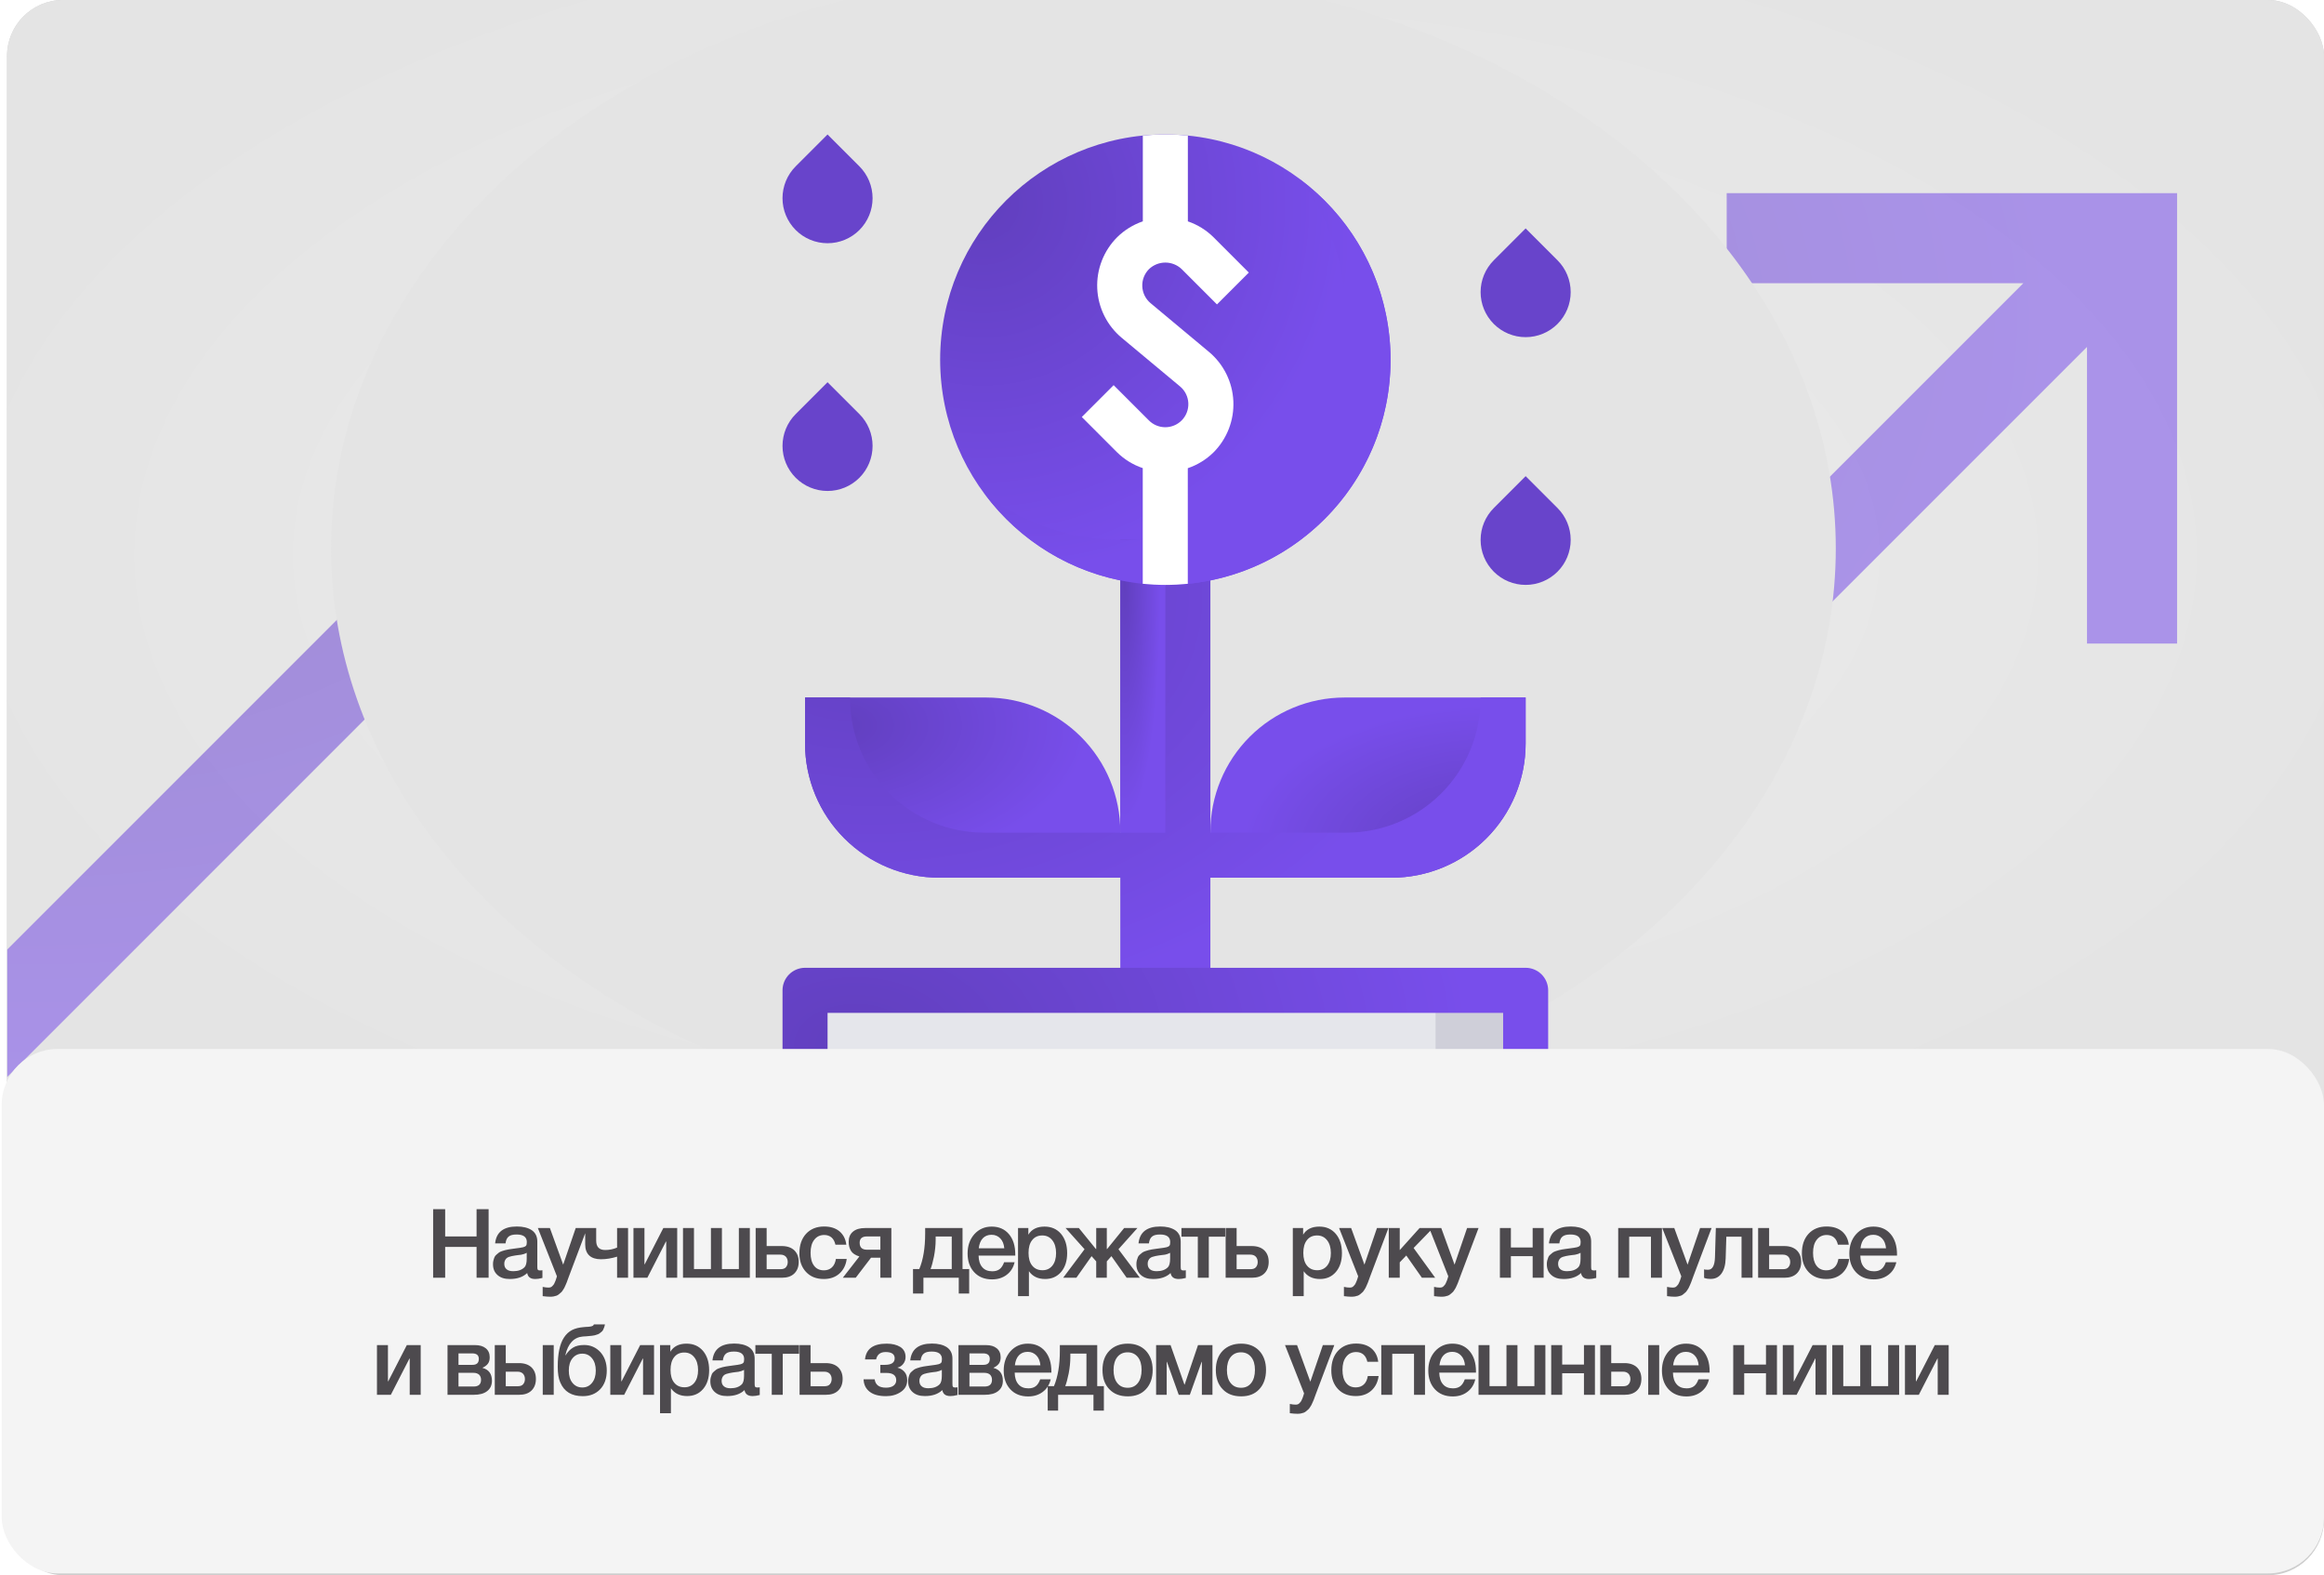
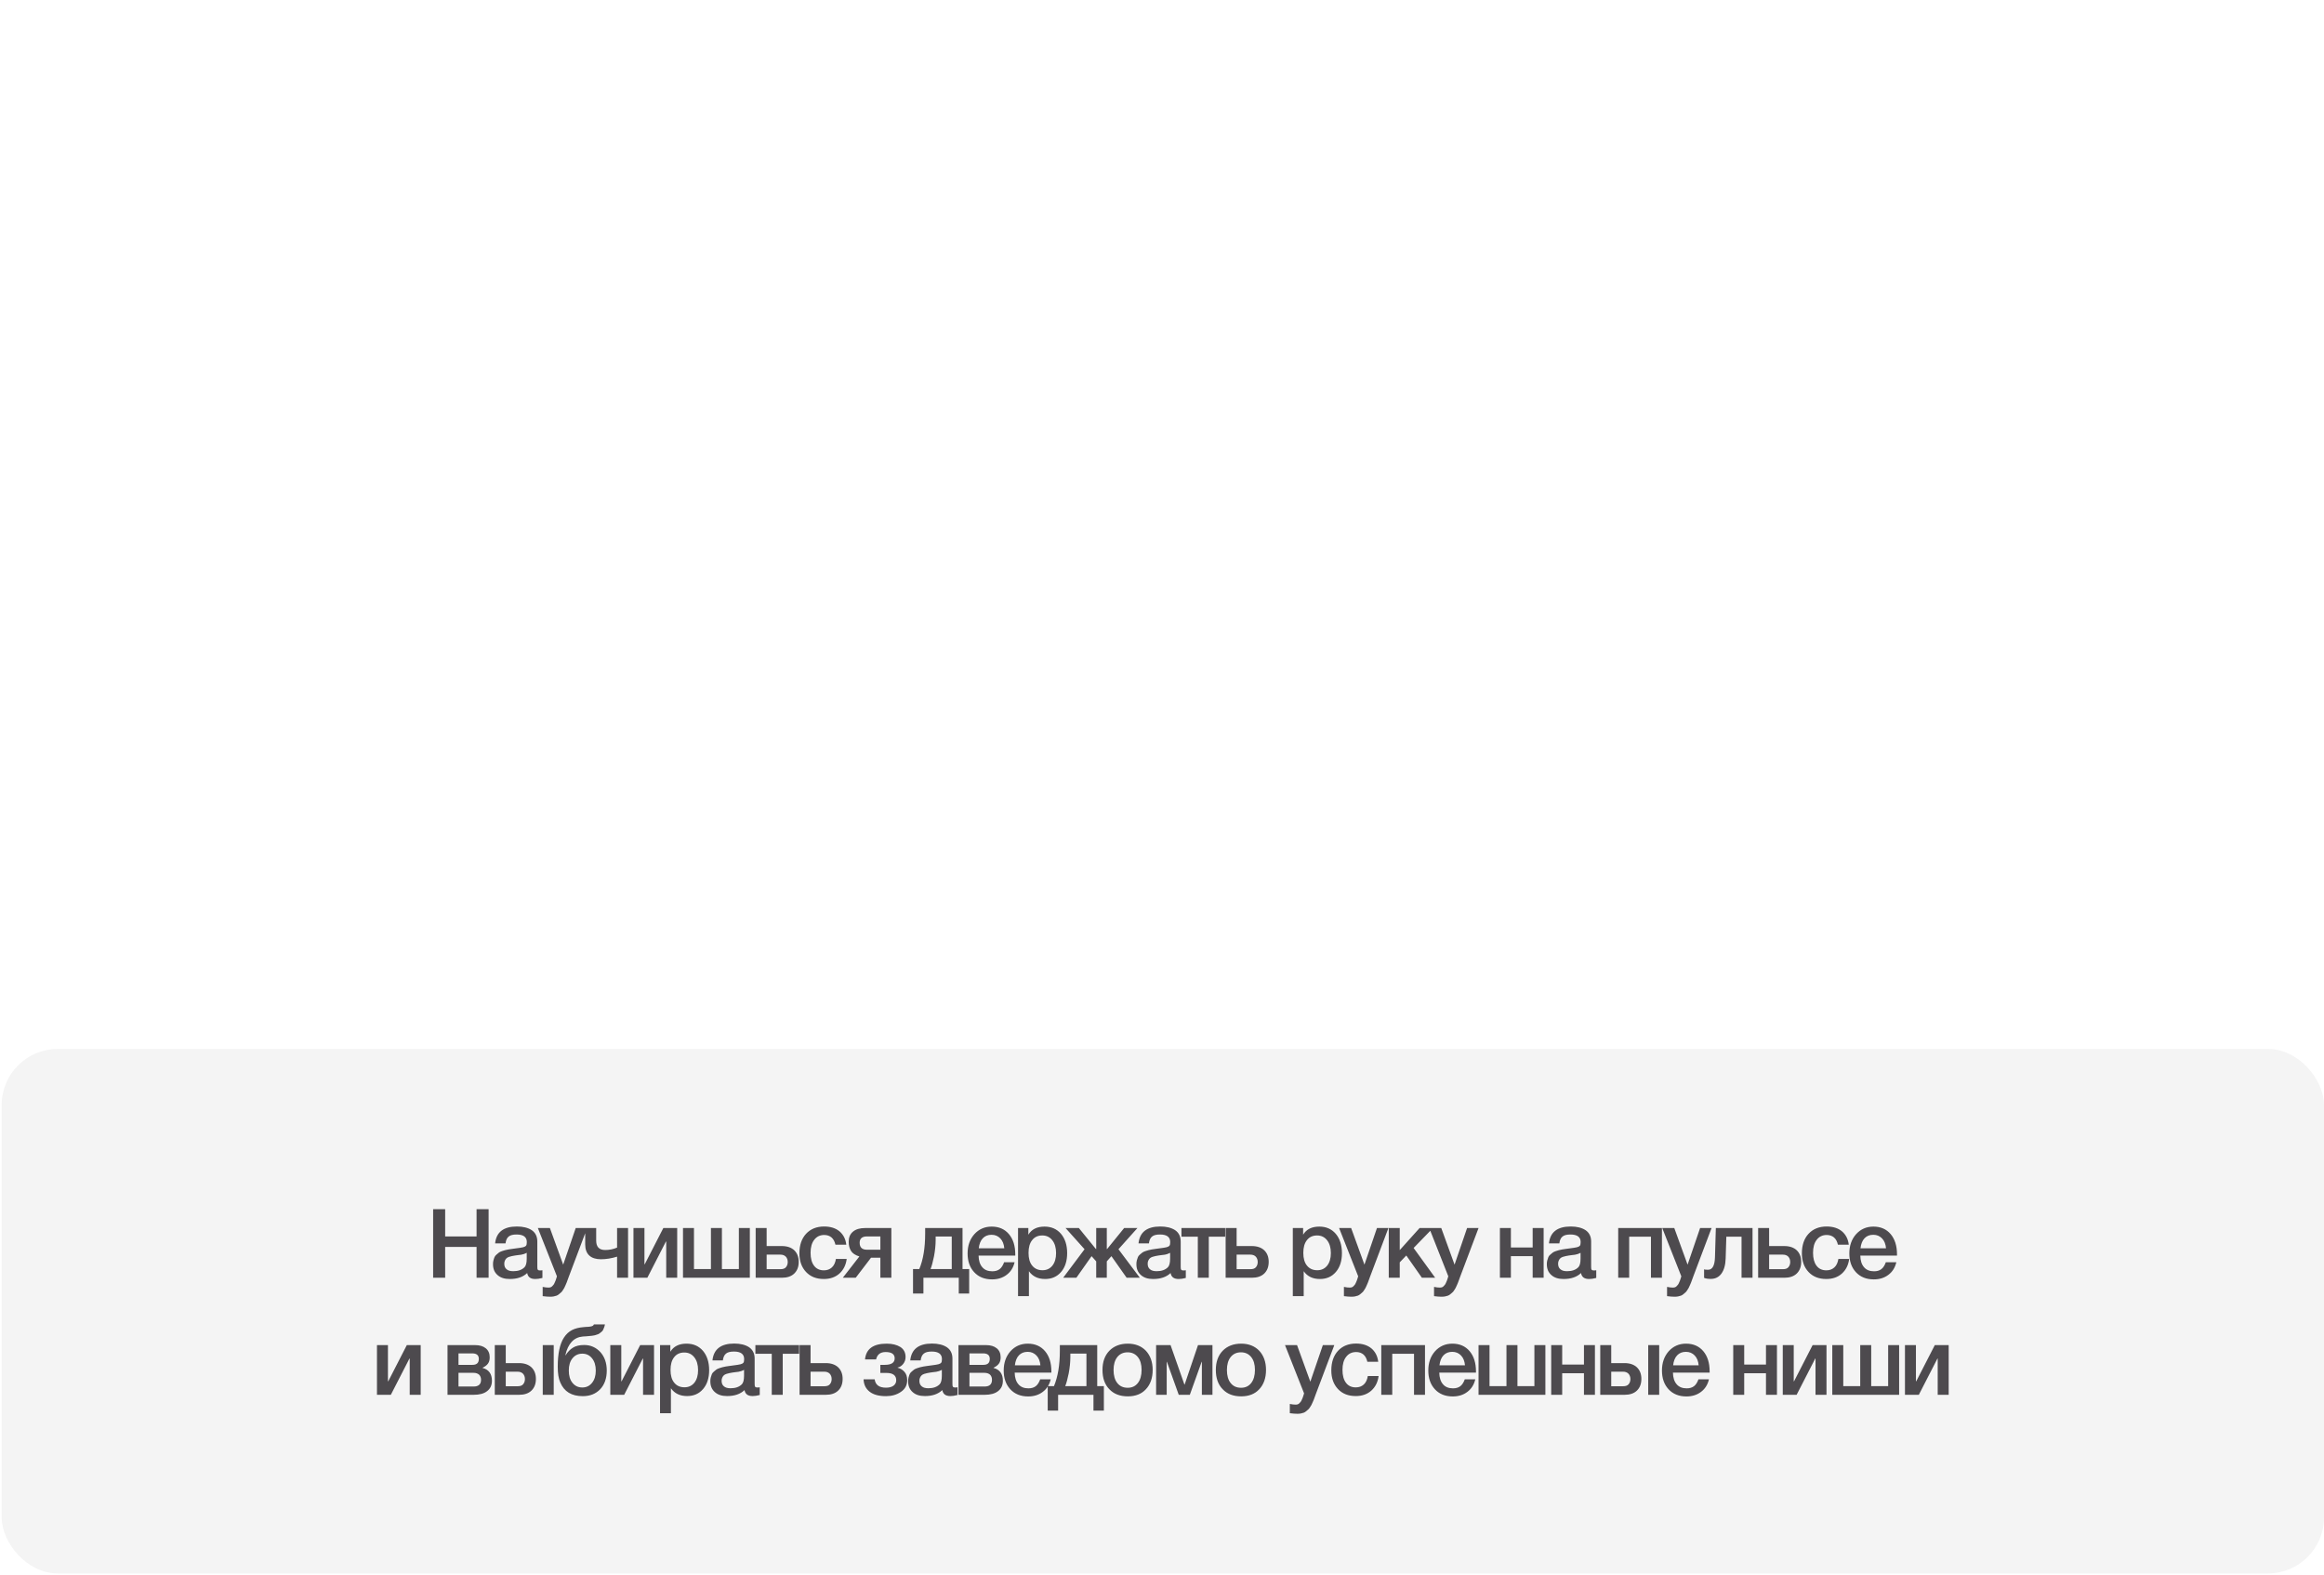
<svg xmlns="http://www.w3.org/2000/svg" width="695" height="471" viewBox="0 0 695 471" fill="none">
  <g clip-path="url(#clip0_4313_1099)">
    <rect x="2.104" width="692.893" height="471" rx="16.747" fill="#CDCDCD" />
    <rect x="-31.925" y="-36.631" width="760.947" height="405.058" fill="url(#paint0_radial_4313_1099)" />
    <g opacity="0.55" clip-path="url(#clip1_4313_1099)">
      <path d="M516.375 57.75V84.688H605.079L489.438 200.329L431.616 142.509C430.366 141.258 428.882 140.265 427.248 139.588C425.614 138.911 423.862 138.562 422.094 138.562C420.325 138.562 418.574 138.911 416.94 139.588C415.306 140.265 413.821 141.258 412.571 142.509L273.938 281.141L292.984 300.188L422.094 171.077L479.915 228.897C481.165 230.149 482.65 231.141 484.284 231.818C485.917 232.496 487.669 232.844 489.438 232.844C491.206 232.844 492.958 232.496 494.591 231.818C496.225 231.141 497.71 230.149 498.96 228.897L624.125 103.734V192.438H651.062V57.75H516.375Z" fill="url(#paint1_radial_4313_1099)" />
    </g>
    <g opacity="0.55" clip-path="url(#clip2_4313_1099)">
      <path d="M217.375 87.75V114.688H306.079L190.438 230.329L132.616 172.509C131.366 171.258 129.882 170.265 128.248 169.588C126.614 168.911 124.862 168.562 123.094 168.562C121.325 168.562 119.574 168.911 117.94 169.588C116.306 170.265 114.821 171.258 113.571 172.509L-25.062 311.141L-6.016 330.188L123.094 201.077L180.915 258.897C182.165 260.149 183.65 261.141 185.284 261.818C186.917 262.496 188.669 262.844 190.438 262.844C192.206 262.844 193.958 262.496 195.591 261.818C197.225 261.141 198.71 260.149 199.96 258.897L325.125 133.734V222.438H352.062V87.75H217.375Z" fill="url(#paint2_radial_4313_1099)" />
    </g>
    <g filter="url(#filter0_f_4313_1099)">
      <ellipse cx="324" cy="164" rx="225" ry="173" fill="#E4E4E4" />
    </g>
    <path d="M240.75 208.562H294.908C305.549 208.562 315.755 212.79 323.279 220.314C330.804 227.839 335.031 238.045 335.031 248.686V262.438H280.873C270.232 262.438 260.026 258.21 252.502 250.686C244.977 243.161 240.75 232.955 240.75 222.314V208.562Z" fill="url(#paint3_radial_4313_1099)" />
    <path d="M416.127 262.438H361.969V248.686C361.969 238.045 366.196 227.839 373.721 220.314C381.245 212.79 391.451 208.562 402.092 208.562H456.25V222.314C456.25 232.955 452.023 243.161 444.498 250.686C436.974 258.21 426.768 262.438 416.127 262.438Z" fill="url(#paint4_radial_4313_1099)" />
    <path d="M442.781 208.562V208.845C442.779 219.486 438.552 229.691 431.027 237.215C423.503 244.739 413.299 248.967 402.658 248.969H361.969V168.156C361.969 164.584 360.55 161.158 358.024 158.632C355.498 156.107 352.072 154.688 348.5 154.688C344.928 154.688 341.502 156.107 338.976 158.632C336.45 161.158 335.031 164.584 335.031 168.156V248.969H294.342C283.701 248.967 273.497 244.739 265.973 237.215C258.448 229.691 254.221 219.486 254.219 208.845V208.562H240.75V222.314C240.752 232.955 244.98 243.159 252.504 250.684C260.028 258.208 270.233 262.436 280.873 262.438H335.031V309.578H361.969V262.438H416.127C426.767 262.436 436.972 258.208 444.496 250.684C452.02 243.159 456.248 232.955 456.25 222.314V208.562H442.781Z" fill="url(#paint5_radial_4313_1099)" />
    <path d="M348.5 174.891C385.693 174.891 415.844 144.74 415.844 107.547C415.844 70.354 385.693 40.203 348.5 40.203C311.307 40.203 281.156 70.354 281.156 107.547C281.156 144.74 311.307 174.891 348.5 174.891Z" fill="url(#paint6_radial_4313_1099)" />
    <path d="M415.844 430.797H281.157L259.62 330.293H437.381L415.844 430.797Z" fill="#CFCFD9" />
    <path d="M313.056 430.797H281.155L259.605 330.293H437.393C431.297 358.744 415.628 384.243 392.999 402.534C370.371 420.825 342.153 430.801 313.056 430.797Z" fill="#D9DAE2" />
    <path d="M456.25 296.109H240.75V336.516H456.25V296.109Z" fill="#E5E6EB" />
    <path d="M456.25 296.109H429.312V336.516H456.25V296.109Z" fill="#CFCFD9" />
    <path d="M335.031 390.391H321.562V403.859H335.031V390.391Z" fill="#444444" />
    <path d="M375.438 390.391H361.969V403.859H375.438V390.391Z" fill="#444444" />
    <path d="M446.727 170.943C444.201 168.418 442.782 164.992 442.782 161.42C442.782 157.847 444.201 154.422 446.727 151.896L456.251 142.372L465.775 151.896C468.301 154.422 469.72 157.847 469.72 161.42C469.72 164.992 468.301 168.418 465.775 170.943C463.249 173.469 459.823 174.888 456.251 174.888C452.679 174.888 449.253 173.469 446.727 170.943Z" fill="#6844CB" />
    <path d="M446.725 96.866C444.199 94.34 442.78 90.915 442.78 87.342C442.78 83.77 444.199 80.344 446.725 77.819L456.249 68.295L465.773 77.819C468.299 80.344 469.718 83.77 469.718 87.343C469.718 90.915 468.299 94.34 465.773 96.866C463.247 99.392 459.821 100.811 456.249 100.811C452.677 100.811 449.251 99.392 446.725 96.866Z" fill="#6844CB" />
    <path d="M237.957 142.857C235.431 140.331 234.012 136.905 234.012 133.333C234.012 129.761 235.431 126.335 237.957 123.809L247.48 114.285L257.004 123.809C259.53 126.335 260.949 129.761 260.949 133.333C260.949 136.905 259.53 140.331 257.004 142.857C254.478 145.382 251.053 146.801 247.48 146.801C243.908 146.801 240.483 145.382 237.957 142.857Z" fill="#6844CB" />
    <path d="M237.956 68.78C235.43 66.254 234.011 62.828 234.011 59.256C234.011 55.684 235.43 52.258 237.956 49.732L247.479 40.208L257.003 49.732C259.529 52.258 260.948 55.684 260.948 59.256C260.948 62.828 259.529 66.254 257.003 68.78C254.477 71.306 251.052 72.725 247.479 72.725C243.907 72.725 240.482 71.306 237.956 68.78Z" fill="#6844CB" />
-     <path d="M348.5 161.422H335.031V248.969H348.5V161.422Z" fill="url(#paint7_radial_4313_1099)" />
    <path d="M388.852 53.726C398.601 66.675 403.345 82.71 402.211 98.879C401.076 115.048 394.14 130.264 382.678 141.725C371.217 153.187 356.002 160.123 339.832 161.257C323.663 162.392 307.628 157.648 294.679 147.899C300.455 155.628 307.827 162.025 316.293 166.654C324.759 171.284 334.123 174.038 343.747 174.73C353.372 175.422 363.032 174.036 372.074 170.666C381.116 167.296 389.327 162.02 396.15 155.197C402.973 148.374 408.249 140.163 411.619 131.121C414.989 122.079 416.375 112.418 415.683 102.794C414.991 93.169 412.237 83.806 407.607 75.34C402.978 66.874 396.582 59.502 388.852 53.726Z" fill="url(#paint8_radial_4313_1099)" />
    <path d="M344.081 90.644C343.345 90.03 342.744 89.269 342.317 88.41C341.891 87.551 341.648 86.613 341.604 85.655C341.56 84.697 341.717 83.74 342.063 82.846C342.41 81.952 342.939 81.14 343.617 80.461C344.933 79.207 346.681 78.508 348.499 78.508C350.317 78.508 352.065 79.207 353.382 80.461L363.941 91.021L373.464 81.498L362.904 70.932C360.738 68.792 358.116 67.171 355.234 66.191V40.54C353.018 40.324 350.775 40.203 348.499 40.203C346.223 40.203 343.98 40.324 341.765 40.54V66.184C338.88 67.168 336.256 68.791 334.088 70.932C332.086 72.934 330.523 75.33 329.498 77.969C328.473 80.608 328.01 83.432 328.136 86.26C328.263 89.088 328.977 91.859 330.234 94.396C331.49 96.933 333.262 99.18 335.434 100.994L352.897 115.547C353.633 116.161 354.233 116.921 354.66 117.779C355.086 118.637 355.329 119.574 355.374 120.531C355.418 121.488 355.263 122.444 354.917 123.338C354.572 124.232 354.044 125.044 353.368 125.723C352.071 127.017 350.314 127.744 348.482 127.744C346.65 127.744 344.893 127.017 343.597 125.723L333.037 115.163L323.515 124.686L334.074 135.252C336.241 137.384 338.864 138.995 341.745 139.966V174.554C343.96 174.769 346.203 174.891 348.479 174.891C350.755 174.891 352.998 174.769 355.213 174.554V139.993C358.095 139.02 360.719 137.408 362.891 135.279C364.892 133.277 366.454 130.88 367.478 128.241C368.502 125.602 368.965 122.779 368.839 119.951C368.712 117.123 367.998 114.353 366.742 111.816C365.486 109.279 363.716 107.032 361.544 105.217L344.081 90.644Z" fill="white" />
-     <path d="M456.25 289.375H240.75C238.964 289.375 237.251 290.085 235.988 291.347C234.725 292.61 234.016 294.323 234.016 296.109V336.516C234.016 338.302 234.725 340.015 235.988 341.278C237.251 342.54 238.964 343.25 240.75 343.25H255.505L274.57 432.211C274.894 433.718 275.724 435.067 276.923 436.036C278.121 437.004 279.615 437.532 281.156 437.531H415.844C417.385 437.532 418.879 437.004 420.077 436.036C421.276 435.067 422.106 433.718 422.43 432.211L441.495 343.25H456.25C458.036 343.25 459.749 342.54 461.012 341.278C462.275 340.015 462.984 338.302 462.984 336.516V296.109C462.984 294.323 462.275 292.61 461.012 291.347C459.749 290.085 458.036 289.375 456.25 289.375ZM410.396 424.062H286.604L269.284 343.25H427.716L410.396 424.062ZM449.516 329.781H247.484V302.844H449.516V329.781Z" fill="url(#paint9_radial_4313_1099)" />
    <path d="M335.031 390.391H321.562V403.859H335.031V390.391Z" fill="black" />
-     <path d="M375.438 390.391H361.969V403.859H375.438V390.391Z" fill="black" />
  </g>
  <rect x="0.503" y="313.642" width="694.494" height="156.821" rx="16.754" fill="#F4F4F4" />
  <path opacity="0.8" d="M146.12 361.544V382.053H142.519V372.835H133.129V382.053H129.529V361.544H133.129V369.696H142.519V361.544H146.12ZM148.069 371.77C148.415 368.428 150.575 366.729 154.579 366.729C156.422 366.729 157.92 367.104 159.015 367.824C160.109 368.573 160.685 369.696 160.685 371.222V378.769C160.685 379.201 160.714 379.489 160.829 379.633C160.945 379.806 161.146 379.864 161.463 379.864C161.694 379.864 161.924 379.864 162.212 379.806V382.11C161.348 382.341 160.657 382.427 160.081 382.427C158.669 382.427 157.863 381.851 157.661 380.641C156.394 381.851 154.665 382.427 152.448 382.427C150.892 382.427 149.682 382.053 148.789 381.246C147.868 380.44 147.436 379.374 147.436 377.991C147.436 377.588 147.464 377.185 147.58 376.81C147.666 376.465 147.781 376.148 147.897 375.86C148.012 375.601 148.213 375.341 148.501 375.111C148.789 374.881 149.02 374.708 149.193 374.535C149.366 374.391 149.682 374.247 150.086 374.103C150.489 373.988 150.806 373.872 151.007 373.815C151.209 373.757 151.555 373.671 152.073 373.584C152.563 373.527 152.88 373.469 153.052 373.44C153.225 373.412 153.571 373.354 154.089 373.296C155.242 373.152 156.048 373.037 156.48 372.922C156.883 372.807 157.171 372.663 157.344 372.432C157.459 372.288 157.546 371.943 157.546 371.366C157.546 369.869 156.509 369.12 154.493 369.12C153.398 369.12 152.62 369.321 152.131 369.725C151.612 370.128 151.295 370.819 151.18 371.77H148.069ZM157.517 374.593C157.258 374.737 156.97 374.852 156.653 374.967C156.307 375.082 156.048 375.14 155.846 375.169C155.645 375.197 155.328 375.226 154.896 375.284C154.464 375.341 154.176 375.399 154.061 375.399C153.657 375.457 153.34 375.514 153.11 375.572C152.88 375.629 152.592 375.687 152.246 375.802C151.9 375.918 151.641 376.062 151.468 376.234C151.295 376.407 151.123 376.609 151.007 376.897C150.863 377.185 150.806 377.502 150.806 377.876C150.806 378.596 151.036 379.144 151.497 379.518C151.958 379.921 152.62 380.094 153.484 380.094C154.925 380.094 156.048 379.72 156.855 378.913C157.287 378.481 157.517 377.617 157.517 376.35V374.593ZM175.596 367.19L170.095 381.765C170.037 381.909 169.922 382.197 169.778 382.629C169.605 383.061 169.519 383.349 169.461 383.493C169.403 383.666 169.288 383.925 169.115 384.299C168.942 384.703 168.827 384.962 168.741 385.106L168.309 385.797C168.107 386.114 167.934 386.345 167.762 386.46C167.589 386.604 167.387 386.777 167.157 386.978C166.926 387.18 166.667 387.324 166.437 387.41C166.177 387.497 165.889 387.583 165.572 387.641C165.256 387.698 164.91 387.727 164.564 387.727C163.931 387.727 163.182 387.669 162.289 387.554V384.789C162.98 384.933 163.556 384.991 164.017 384.991C164.247 384.991 164.449 384.962 164.651 384.904C164.824 384.847 164.996 384.731 165.169 384.559C165.313 384.386 165.457 384.242 165.572 384.098C165.688 383.954 165.774 383.752 165.889 383.493C166.004 383.234 166.091 383.032 166.149 382.888C166.206 382.744 166.264 382.514 166.379 382.197C166.465 381.909 166.523 381.707 166.552 381.621L160.849 367.19H164.449L168.424 378.135L172.169 367.19H175.596ZM184.541 375.745C182.871 376.263 181.258 376.522 179.702 376.522C178.205 376.522 177.024 376.148 176.217 375.399C175.411 374.65 175.007 373.527 175.007 372.087V367.19H178.291V370.934C178.291 372.835 179.184 373.757 180.998 373.757C182.208 373.757 183.389 373.527 184.541 373.037V367.19H187.825V382.053H184.541V375.745ZM193.589 382.053H189.441V367.19H192.725V378.02H192.811L198.37 367.19H202.518V382.053H199.235V371.222H199.148L193.589 382.053ZM204.253 382.053V367.19H207.536V379.46H212.606V367.19H215.889V379.46H220.959V367.19H224.243V382.053H204.253ZM238.859 377.3C238.859 378.798 238.398 379.95 237.534 380.785C236.641 381.649 235.403 382.053 233.819 382.053H225.984V367.19H229.267V372.576H233.79C235.403 372.576 236.641 373.008 237.534 373.844C238.398 374.679 238.859 375.831 238.859 377.3ZM235.576 377.358C235.576 376.695 235.374 376.148 234.999 375.745C234.596 375.341 234.078 375.14 233.386 375.14H229.267V379.489H233.444C234.135 379.489 234.683 379.316 235.028 378.913C235.374 378.51 235.576 377.991 235.576 377.358ZM253.207 376.436C252.976 378.279 252.227 379.72 251.018 380.814C249.779 381.909 248.224 382.427 246.38 382.427C244.133 382.427 242.376 381.736 241.051 380.325C239.726 378.913 239.064 377.07 239.064 374.765C239.064 372.317 239.726 370.358 241.051 368.918C242.376 367.478 244.191 366.729 246.467 366.729C248.368 366.729 249.894 367.219 251.046 368.169C252.199 369.149 252.89 370.474 253.091 372.173H249.837C249.635 371.251 249.261 370.531 248.684 370.013C248.108 369.523 247.359 369.264 246.495 369.264C245.228 369.264 244.22 369.753 243.5 370.704C242.751 371.655 242.405 372.951 242.405 374.593C242.405 376.263 242.751 377.531 243.442 378.452C244.133 379.374 245.113 379.835 246.38 379.835C247.359 379.835 248.137 379.547 248.771 378.971C249.405 378.395 249.808 377.531 249.981 376.436H253.207ZM266.562 382.053H263.278V376.062H260.484L255.905 382.053H252.045L256.999 375.687C255.789 375.313 254.954 374.765 254.493 374.016C254.032 373.268 253.802 372.375 253.802 371.309C253.802 370.013 254.205 369.005 255.069 368.284C255.905 367.564 257.114 367.19 258.699 367.19H266.562V382.053ZM263.278 373.671V369.696H259.303C257.806 369.696 257.086 370.33 257.086 371.597C257.086 372.98 257.806 373.671 259.275 373.671H263.278ZM289.835 386.777H286.724V382.053H276.153V386.777H273.042V379.46H274.915C276.067 376.724 276.672 373.181 276.672 368.861V367.19H287.848V379.46H289.835V386.777ZM284.622 379.46V369.725H279.811V370.733C279.811 372.288 279.639 373.93 279.322 375.629C278.976 377.329 278.63 378.596 278.285 379.46H284.622ZM303.419 377.415C303.045 379.028 302.238 380.296 301.029 381.189C299.819 382.11 298.35 382.542 296.679 382.542C294.432 382.542 292.647 381.822 291.322 380.382C289.997 378.942 289.363 377.07 289.363 374.794C289.363 372.49 290.025 370.56 291.379 369.033C292.733 367.536 294.461 366.758 296.564 366.758C298.724 366.758 300.452 367.507 301.72 369.005C302.987 370.502 303.621 372.519 303.621 375.082V375.428H292.647C292.675 376.926 293.05 378.107 293.77 378.913C294.461 379.72 295.469 380.123 296.737 380.123C297.63 380.123 298.35 379.921 298.926 379.489C299.502 379.057 299.934 378.366 300.28 377.415H303.419ZM300.337 373.239C300.222 372 299.848 371.021 299.156 370.301C298.465 369.581 297.601 369.206 296.535 369.206C295.441 369.206 294.577 369.552 293.914 370.243C293.252 370.934 292.848 371.943 292.704 373.239H300.337ZM307.529 367.19V369.177C308.508 367.564 310.121 366.758 312.368 366.758C314.413 366.758 316.055 367.478 317.293 368.918C318.503 370.358 319.137 372.288 319.137 374.679C319.137 377.041 318.532 378.913 317.322 380.325C316.112 381.736 314.528 382.427 312.54 382.427C310.409 382.427 308.796 381.649 307.701 380.094V387.554H304.447V367.19H307.529ZM311.705 369.408C310.409 369.408 309.401 369.869 308.681 370.79C307.932 371.712 307.586 373.008 307.586 374.621C307.586 376.234 307.932 377.502 308.681 378.423C309.43 379.345 310.438 379.806 311.763 379.806C313.001 379.806 313.981 379.345 314.73 378.423C315.45 377.502 315.824 376.263 315.824 374.679C315.824 373.066 315.45 371.799 314.701 370.848C313.952 369.897 312.972 369.408 311.705 369.408ZM340.872 382.053H336.926L332.375 375.601L330.992 377.156V382.053H327.824V377.156L326.441 375.601L321.89 382.053H317.944L324.339 373.527L318.664 367.19H322.639L327.738 373.469H327.824V367.19H330.992V373.469H331.079L336.177 367.19H340.152L334.478 373.527L340.872 382.053ZM340.478 371.77C340.824 368.428 342.984 366.729 346.988 366.729C348.831 366.729 350.329 367.104 351.424 367.824C352.518 368.573 353.094 369.696 353.094 371.222V378.769C353.094 379.201 353.123 379.489 353.238 379.633C353.354 379.806 353.555 379.864 353.872 379.864C354.102 379.864 354.333 379.864 354.621 379.806V382.11C353.757 382.341 353.065 382.427 352.489 382.427C351.078 382.427 350.272 381.851 350.07 380.641C348.803 381.851 347.074 382.427 344.856 382.427C343.301 382.427 342.091 382.053 341.198 381.246C340.277 380.44 339.845 379.374 339.845 377.991C339.845 377.588 339.873 377.185 339.989 376.81C340.075 376.465 340.19 376.148 340.305 375.86C340.421 375.601 340.622 375.341 340.91 375.111C341.198 374.881 341.429 374.708 341.602 374.535C341.774 374.391 342.091 374.247 342.494 374.103C342.898 373.988 343.215 373.872 343.416 373.815C343.618 373.757 343.963 373.671 344.482 373.584C344.972 373.527 345.288 373.469 345.461 373.44C345.634 373.412 345.98 373.354 346.498 373.296C347.65 373.152 348.457 373.037 348.889 372.922C349.292 372.807 349.58 372.663 349.753 372.432C349.868 372.288 349.955 371.943 349.955 371.366C349.955 369.869 348.918 369.12 346.901 369.12C345.807 369.12 345.029 369.321 344.54 369.725C344.021 370.128 343.704 370.819 343.589 371.77H340.478ZM349.926 374.593C349.667 374.737 349.379 374.852 349.062 374.967C348.716 375.082 348.457 375.14 348.255 375.169C348.054 375.197 347.737 375.226 347.305 375.284C346.873 375.341 346.585 375.399 346.469 375.399C346.066 375.457 345.749 375.514 345.519 375.572C345.288 375.629 345 375.687 344.655 375.802C344.309 375.918 344.05 376.062 343.877 376.234C343.704 376.407 343.531 376.609 343.416 376.897C343.272 377.185 343.215 377.502 343.215 377.876C343.215 378.596 343.445 379.144 343.906 379.518C344.367 379.921 345.029 380.094 345.893 380.094C347.334 380.094 348.457 379.72 349.263 378.913C349.695 378.481 349.926 377.617 349.926 376.35V374.593ZM366.392 369.782H361.495V382.053H358.212V369.782H353.315V367.19H366.392V369.782ZM379.408 377.3C379.408 378.798 378.947 379.95 378.083 380.785C377.19 381.649 375.951 382.053 374.367 382.053H366.532V367.19H369.816V372.576H374.338C375.951 372.576 377.19 373.008 378.083 373.844C378.947 374.679 379.408 375.831 379.408 377.3ZM376.124 377.358C376.124 376.695 375.922 376.148 375.548 375.745C375.145 375.341 374.626 375.14 373.935 375.14H369.816V379.489H373.992C374.684 379.489 375.231 379.316 375.577 378.913C375.922 378.51 376.124 377.991 376.124 377.358ZM389.703 367.19V369.177C390.682 367.564 392.295 366.758 394.542 366.758C396.587 366.758 398.229 367.478 399.467 368.918C400.677 370.358 401.311 372.288 401.311 374.679C401.311 377.041 400.706 378.913 399.496 380.325C398.286 381.736 396.702 382.427 394.715 382.427C392.583 382.427 390.97 381.649 389.876 380.094V387.554H386.621V367.19H389.703ZM393.879 369.408C392.583 369.408 391.575 369.869 390.855 370.79C390.106 371.712 389.76 373.008 389.76 374.621C389.76 376.234 390.106 377.502 390.855 378.423C391.604 379.345 392.612 379.806 393.937 379.806C395.176 379.806 396.155 379.345 396.904 378.423C397.624 377.502 397.998 376.263 397.998 374.679C397.998 373.066 397.624 371.799 396.875 370.848C396.126 369.897 395.147 369.408 393.879 369.408ZM415.212 367.19L409.71 381.765C409.653 381.909 409.538 382.197 409.393 382.629C409.221 383.061 409.134 383.349 409.077 383.493C409.019 383.666 408.904 383.925 408.731 384.299C408.558 384.703 408.443 384.962 408.357 385.106L407.924 385.797C407.723 386.114 407.55 386.345 407.377 386.46C407.204 386.604 407.003 386.777 406.772 386.978C406.542 387.18 406.283 387.324 406.052 387.41C405.793 387.497 405.505 387.583 405.188 387.641C404.871 387.698 404.526 387.727 404.18 387.727C403.546 387.727 402.797 387.669 401.904 387.554V384.789C402.596 384.933 403.172 384.991 403.633 384.991C403.863 384.991 404.065 384.962 404.266 384.904C404.439 384.847 404.612 384.731 404.785 384.559C404.929 384.386 405.073 384.242 405.188 384.098C405.303 383.954 405.39 383.752 405.505 383.493C405.62 383.234 405.707 383.032 405.764 382.888C405.822 382.744 405.879 382.514 405.995 382.197C406.081 381.909 406.139 381.707 406.167 381.621L400.464 367.19H404.065L408.04 378.135L411.784 367.19H415.212ZM429.198 382.053H425.223L420.557 375.399L418.598 377.444V382.053H415.314V367.19H418.598V373.786L424.532 367.19H428.535L422.746 373.152L429.198 382.053ZM442.163 367.19L436.661 381.765C436.603 381.909 436.488 382.197 436.344 382.629C436.171 383.061 436.085 383.349 436.027 383.493C435.97 383.666 435.855 383.925 435.682 384.299C435.509 384.703 435.394 384.962 435.307 385.106L434.875 385.797C434.674 386.114 434.501 386.345 434.328 386.46C434.155 386.604 433.954 386.777 433.723 386.978C433.493 387.18 433.233 387.324 433.003 387.41C432.744 387.497 432.456 387.583 432.139 387.641C431.822 387.698 431.476 387.727 431.131 387.727C430.497 387.727 429.748 387.669 428.855 387.554V384.789C429.547 384.933 430.123 384.991 430.583 384.991C430.814 384.991 431.016 384.962 431.217 384.904C431.39 384.847 431.563 384.731 431.736 384.559C431.88 384.386 432.024 384.242 432.139 384.098C432.254 383.954 432.34 383.752 432.456 383.493C432.571 383.234 432.657 383.032 432.715 382.888C432.773 382.744 432.83 382.514 432.945 382.197C433.032 381.909 433.089 381.707 433.118 381.621L427.415 367.19H431.016L434.99 378.135L438.735 367.19H442.163ZM451.837 382.053H448.553V367.19H451.837V373.008H458.347V367.19H461.63V382.053H458.347V375.601H451.837V382.053ZM463.221 371.77C463.567 368.428 465.727 366.729 469.731 366.729C471.574 366.729 473.072 367.104 474.166 367.824C475.261 368.573 475.837 369.696 475.837 371.222V378.769C475.837 379.201 475.866 379.489 475.981 379.633C476.096 379.806 476.298 379.864 476.615 379.864C476.845 379.864 477.076 379.864 477.364 379.806V382.11C476.5 382.341 475.808 382.427 475.232 382.427C473.821 382.427 473.014 381.851 472.813 380.641C471.545 381.851 469.817 382.427 467.599 382.427C466.044 382.427 464.834 382.053 463.941 381.246C463.019 380.44 462.587 379.374 462.587 377.991C462.587 377.588 462.616 377.185 462.731 376.81C462.818 376.465 462.933 376.148 463.048 375.86C463.163 375.601 463.365 375.341 463.653 375.111C463.941 374.881 464.172 374.708 464.344 374.535C464.517 374.391 464.834 374.247 465.237 374.103C465.641 373.988 465.957 373.872 466.159 373.815C466.361 373.757 466.706 373.671 467.225 373.584C467.714 373.527 468.031 373.469 468.204 373.44C468.377 373.412 468.723 373.354 469.241 373.296C470.393 373.152 471.2 373.037 471.632 372.922C472.035 372.807 472.323 372.663 472.496 372.432C472.611 372.288 472.697 371.943 472.697 371.366C472.697 369.869 471.661 369.12 469.644 369.12C468.55 369.12 467.772 369.321 467.282 369.725C466.764 370.128 466.447 370.819 466.332 371.77H463.221ZM472.669 374.593C472.409 374.737 472.121 374.852 471.805 374.967C471.459 375.082 471.2 375.14 470.998 375.169C470.796 375.197 470.48 375.226 470.048 375.284C469.615 375.341 469.327 375.399 469.212 375.399C468.809 375.457 468.492 375.514 468.262 375.572C468.031 375.629 467.743 375.687 467.398 375.802C467.052 375.918 466.793 376.062 466.62 376.234C466.447 376.407 466.274 376.609 466.159 376.897C466.015 377.185 465.957 377.502 465.957 377.876C465.957 378.596 466.188 379.144 466.649 379.518C467.11 379.921 467.772 380.094 468.636 380.094C470.076 380.094 471.2 379.72 472.006 378.913C472.438 378.481 472.669 377.617 472.669 376.35V374.593ZM487.214 382.053H483.931V367.19H497.007V382.053H493.724V369.782H487.214V382.053ZM511.848 367.19L506.346 381.765C506.289 381.909 506.173 382.197 506.029 382.629C505.857 383.061 505.77 383.349 505.713 383.493C505.655 383.666 505.54 383.925 505.367 384.299C505.194 384.703 505.079 384.962 504.992 385.106L504.56 385.797C504.359 386.114 504.186 386.345 504.013 386.46C503.84 386.604 503.639 386.777 503.408 386.978C503.178 387.18 502.919 387.324 502.688 387.41C502.429 387.497 502.141 387.583 501.824 387.641C501.507 387.698 501.162 387.727 500.816 387.727C500.182 387.727 499.433 387.669 498.54 387.554V384.789C499.232 384.933 499.808 384.991 500.269 384.991C500.499 384.991 500.701 384.962 500.902 384.904C501.075 384.847 501.248 384.731 501.421 384.559C501.565 384.386 501.709 384.242 501.824 384.098C501.939 383.954 502.026 383.752 502.141 383.493C502.256 383.234 502.343 383.032 502.4 382.888C502.458 382.744 502.515 382.514 502.631 382.197C502.717 381.909 502.775 381.707 502.803 381.621L497.1 367.19H500.701L504.676 378.135L508.42 367.19H511.848ZM524.1 382.053H520.817V369.782H516.266L516.064 376.292C516.006 378.251 515.574 379.748 514.797 380.814C514.019 381.88 512.953 382.398 511.628 382.398C510.793 382.398 510.13 382.312 509.612 382.082V379.518C509.785 379.633 510.188 379.662 510.793 379.662C512.089 379.662 512.78 378.452 512.867 375.975L513.126 367.19H524.1V382.053ZM538.653 377.3C538.653 378.798 538.192 379.95 537.328 380.785C536.435 381.649 535.196 382.053 533.612 382.053H525.777V367.19H529.061V372.576H533.583C535.196 372.576 536.435 373.008 537.328 373.844C538.192 374.679 538.653 375.831 538.653 377.3ZM535.369 377.358C535.369 376.695 535.167 376.148 534.793 375.745C534.39 375.341 533.871 375.14 533.18 375.14H529.061V379.489H533.237C533.929 379.489 534.476 379.316 534.822 378.913C535.167 378.51 535.369 377.991 535.369 377.358ZM553 376.436C552.77 378.279 552.021 379.72 550.811 380.814C549.572 381.909 548.017 382.427 546.173 382.427C543.927 382.427 542.17 381.736 540.845 380.325C539.52 378.913 538.857 377.07 538.857 374.765C538.857 372.317 539.52 370.358 540.845 368.918C542.17 367.478 543.984 366.729 546.26 366.729C548.161 366.729 549.688 367.219 550.84 368.169C551.992 369.149 552.683 370.474 552.885 372.173H549.63C549.428 371.251 549.054 370.531 548.478 370.013C547.902 369.523 547.153 369.264 546.289 369.264C545.021 369.264 544.013 369.753 543.293 370.704C542.544 371.655 542.198 372.951 542.198 374.593C542.198 376.263 542.544 377.531 543.235 378.452C543.927 379.374 544.906 379.835 546.173 379.835C547.153 379.835 547.93 379.547 548.564 378.971C549.198 378.395 549.601 377.531 549.774 376.436H553ZM567.104 377.415C566.73 379.028 565.923 380.296 564.714 381.189C563.504 382.11 562.035 382.542 560.364 382.542C558.117 382.542 556.332 381.822 555.007 380.382C553.682 378.942 553.048 377.07 553.048 374.794C553.048 372.49 553.71 370.56 555.064 369.033C556.418 367.536 558.146 366.758 560.249 366.758C562.409 366.758 564.137 367.507 565.405 369.005C566.672 370.502 567.306 372.519 567.306 375.082V375.428H556.332C556.36 376.926 556.735 378.107 557.455 378.913C558.146 379.72 559.154 380.123 560.422 380.123C561.315 380.123 562.035 379.921 562.611 379.489C563.187 379.057 563.619 378.366 563.965 377.415H567.104ZM564.022 373.239C563.907 372 563.533 371.021 562.841 370.301C562.15 369.581 561.286 369.206 560.22 369.206C559.126 369.206 558.261 369.552 557.599 370.243C556.936 370.934 556.533 371.943 556.389 373.239H564.022ZM116.881 417.053H112.733V402.19H116.017V413.02H116.103L121.663 402.19H125.81V417.053H122.527V406.222H122.44L116.881 417.053ZM147.112 412.847C147.112 414.201 146.622 415.238 145.672 415.958C144.721 416.707 143.367 417.053 141.639 417.053H133.833V402.19H142.042C143.425 402.19 144.491 402.507 145.269 403.14C146.046 403.774 146.449 404.667 146.449 405.819C146.449 406.626 146.277 407.259 145.931 407.72C145.585 408.21 145.038 408.613 144.318 408.959V409.016C146.161 409.506 147.112 410.773 147.112 412.847ZM141.639 410.485H137.117V414.576H141.639C143.108 414.576 143.857 413.913 143.857 412.559C143.857 411.926 143.655 411.407 143.281 411.033C142.878 410.687 142.331 410.485 141.639 410.485ZM141.207 404.667H137.117V408.095H141.294C142.561 408.095 143.195 407.519 143.195 406.309C143.195 405.214 142.532 404.667 141.207 404.667ZM162.311 402.19H165.594V417.053H162.311V402.19ZM160.266 412.3C160.266 413.798 159.805 414.95 158.941 415.785C158.048 416.649 156.809 417.053 155.225 417.053H147.966V402.19H151.25V407.576H155.196C156.809 407.576 158.048 408.008 158.941 408.844C159.805 409.679 160.266 410.831 160.266 412.3ZM156.982 412.358C156.982 411.695 156.78 411.148 156.406 410.745C156.003 410.341 155.484 410.14 154.793 410.14H151.25V414.489H154.851C155.542 414.489 156.089 414.316 156.435 413.913C156.78 413.51 156.982 412.991 156.982 412.358ZM181.456 409.794C181.456 412.127 180.794 414 179.497 415.382C178.172 416.765 176.444 417.456 174.284 417.456C170.943 417.456 168.696 416.102 167.544 413.337C167.025 412.185 166.795 410.629 166.795 408.642C166.795 404.753 167.4 401.844 168.667 399.914C169.301 398.935 170.107 398.186 171.058 397.697C171.98 397.207 173.189 396.919 174.63 396.804C174.802 396.804 175.033 396.775 175.321 396.746C175.609 396.746 175.839 396.717 175.955 396.717C176.07 396.717 176.243 396.688 176.444 396.66C176.646 396.631 176.79 396.602 176.876 396.573C176.963 396.544 177.078 396.516 177.193 396.458C177.308 396.4 177.395 396.343 177.452 396.256C177.51 396.199 177.568 396.112 177.625 395.997H180.909C180.851 396.343 180.765 396.66 180.65 396.948C180.534 397.236 180.448 397.495 180.333 397.697C180.218 397.927 180.045 398.1 179.814 398.273C179.584 398.445 179.411 398.589 179.267 398.705C179.123 398.82 178.893 398.935 178.605 399.022C178.288 399.137 178.057 399.194 177.884 399.252C177.712 399.31 177.424 399.338 177.049 399.396C176.646 399.454 176.358 399.482 176.185 399.482C176.012 399.511 175.695 399.54 175.234 399.569C174.774 399.598 174.457 399.626 174.284 399.626C171.634 399.857 169.877 401.7 169.07 405.214H169.157C169.791 404.206 170.511 403.457 171.375 402.939C172.21 402.42 173.333 402.161 174.716 402.161C176.617 402.161 178.23 402.881 179.526 404.264C180.794 405.675 181.456 407.519 181.456 409.794ZM178.172 409.794C178.172 408.296 177.798 407.058 177.049 406.136C176.3 405.214 175.35 404.753 174.14 404.753C172.93 404.753 171.951 405.214 171.202 406.136C170.453 407.058 170.107 408.268 170.107 409.794C170.107 411.35 170.453 412.559 171.202 413.481C171.951 414.403 172.93 414.864 174.14 414.864C175.35 414.864 176.3 414.403 177.049 413.481C177.798 412.559 178.172 411.35 178.172 409.794ZM186.663 417.053H182.515V402.19H185.799V413.02H185.885L191.445 402.19H195.592V417.053H192.309V406.222H192.222L186.663 417.053ZM200.466 402.19V404.177C201.446 402.564 203.059 401.758 205.305 401.758C207.351 401.758 208.992 402.478 210.231 403.918C211.441 405.358 212.074 407.288 212.074 409.679C212.074 412.041 211.47 413.913 210.26 415.325C209.05 416.736 207.466 417.427 205.478 417.427C203.347 417.427 201.734 416.649 200.639 415.094V422.554H197.384V402.19H200.466ZM204.643 404.408C203.347 404.408 202.339 404.869 201.619 405.79C200.87 406.712 200.524 408.008 200.524 409.621C200.524 411.234 200.87 412.502 201.619 413.423C202.367 414.345 203.376 414.806 204.701 414.806C205.939 414.806 206.918 414.345 207.667 413.423C208.387 412.502 208.762 411.263 208.762 409.679C208.762 408.066 208.387 406.799 207.639 405.848C206.89 404.897 205.91 404.408 204.643 404.408ZM213.063 406.77C213.409 403.428 215.569 401.729 219.573 401.729C221.416 401.729 222.914 402.104 224.009 402.824C225.103 403.573 225.679 404.696 225.679 406.222V413.769C225.679 414.201 225.708 414.489 225.823 414.633C225.939 414.806 226.14 414.864 226.457 414.864C226.687 414.864 226.918 414.864 227.206 414.806V417.11C226.342 417.341 225.65 417.427 225.074 417.427C223.663 417.427 222.857 416.851 222.655 415.641C221.388 416.851 219.659 417.427 217.441 417.427C215.886 417.427 214.676 417.053 213.783 416.246C212.862 415.44 212.43 414.374 212.43 412.991C212.43 412.588 212.458 412.185 212.574 411.81C212.66 411.465 212.775 411.148 212.89 410.86C213.006 410.601 213.207 410.341 213.495 410.111C213.783 409.881 214.014 409.708 214.187 409.535C214.359 409.391 214.676 409.247 215.079 409.103C215.483 408.988 215.8 408.872 216.001 408.815C216.203 408.757 216.548 408.671 217.067 408.584C217.557 408.527 217.873 408.469 218.046 408.44C218.219 408.412 218.565 408.354 219.083 408.296C220.235 408.152 221.042 408.037 221.474 407.922C221.877 407.807 222.165 407.663 222.338 407.432C222.453 407.288 222.54 406.943 222.54 406.366C222.54 404.869 221.503 404.12 219.486 404.12C218.392 404.12 217.614 404.321 217.125 404.725C216.606 405.128 216.289 405.819 216.174 406.77H213.063ZM222.511 409.593C222.252 409.737 221.964 409.852 221.647 409.967C221.301 410.082 221.042 410.14 220.84 410.169C220.639 410.197 220.322 410.226 219.89 410.284C219.458 410.341 219.17 410.399 219.054 410.399C218.651 410.457 218.334 410.514 218.104 410.572C217.873 410.629 217.585 410.687 217.24 410.802C216.894 410.918 216.635 411.062 216.462 411.234C216.289 411.407 216.116 411.609 216.001 411.897C215.857 412.185 215.8 412.502 215.8 412.876C215.8 413.596 216.03 414.144 216.491 414.518C216.952 414.921 217.614 415.094 218.478 415.094C219.919 415.094 221.042 414.72 221.848 413.913C222.28 413.481 222.511 412.617 222.511 411.35V409.593ZM238.977 404.782H234.08V417.053H230.797V404.782H225.9V402.19H238.977V404.782ZM251.993 412.3C251.993 413.798 251.532 414.95 250.668 415.785C249.775 416.649 248.536 417.053 246.952 417.053H239.117V402.19H242.401V407.576H246.923C248.536 407.576 249.775 408.008 250.668 408.844C251.532 409.679 251.993 410.831 251.993 412.3ZM248.709 412.358C248.709 411.695 248.507 411.148 248.133 410.745C247.73 410.341 247.211 410.14 246.52 410.14H242.401V414.489H246.577C247.269 414.489 247.816 414.316 248.162 413.913C248.507 413.51 248.709 412.991 248.709 412.358ZM271.304 412.646C271.304 414.172 270.67 415.353 269.402 416.189C268.135 417.053 266.666 417.456 264.967 417.456C262.835 417.456 261.222 417.024 260.07 416.131C258.918 415.238 258.313 414 258.255 412.415H261.568C261.798 414.086 262.922 414.921 264.938 414.921C265.86 414.921 266.608 414.748 267.185 414.345C267.732 413.942 268.02 413.395 268.02 412.703C268.02 411.263 267.041 410.514 265.111 410.514H263.267V408.095H264.592C266.551 408.095 267.559 407.461 267.559 406.136C267.559 404.897 266.637 404.264 264.851 404.264C263.267 404.264 262.317 405.013 262 406.482H258.687C258.975 403.342 261.136 401.758 265.168 401.758C266.839 401.758 268.193 402.104 269.23 402.737C270.267 403.4 270.814 404.408 270.814 405.762C270.814 406.568 270.555 407.259 270.094 407.835C269.633 408.412 269.057 408.786 268.423 408.901V408.959C269.201 409.132 269.863 409.506 270.439 410.14C271.015 410.773 271.304 411.609 271.304 412.646ZM272.212 406.77C272.558 403.428 274.718 401.729 278.722 401.729C280.566 401.729 282.063 402.104 283.158 402.824C284.252 403.573 284.829 404.696 284.829 406.222V413.769C284.829 414.201 284.857 414.489 284.973 414.633C285.088 414.806 285.289 414.864 285.606 414.864C285.837 414.864 286.067 414.864 286.355 414.806V417.11C285.491 417.341 284.8 417.427 284.224 417.427C282.812 417.427 282.006 416.851 281.804 415.641C280.537 416.851 278.809 417.427 276.591 417.427C275.035 417.427 273.825 417.053 272.933 416.246C272.011 415.44 271.579 414.374 271.579 412.991C271.579 412.588 271.608 412.185 271.723 411.81C271.809 411.465 271.924 411.148 272.04 410.86C272.155 410.601 272.356 410.341 272.644 410.111C272.933 409.881 273.163 409.708 273.336 409.535C273.509 409.391 273.825 409.247 274.229 409.103C274.632 408.988 274.949 408.872 275.15 408.815C275.352 408.757 275.698 408.671 276.216 408.584C276.706 408.527 277.023 408.469 277.195 408.44C277.368 408.412 277.714 408.354 278.232 408.296C279.385 408.152 280.191 408.037 280.623 407.922C281.026 407.807 281.314 407.663 281.487 407.432C281.602 407.288 281.689 406.943 281.689 406.366C281.689 404.869 280.652 404.12 278.636 404.12C277.541 404.12 276.763 404.321 276.274 404.725C275.755 405.128 275.438 405.819 275.323 406.77H272.212ZM281.66 409.593C281.401 409.737 281.113 409.852 280.796 409.967C280.45 410.082 280.191 410.14 279.989 410.169C279.788 410.197 279.471 410.226 279.039 410.284C278.607 410.341 278.319 410.399 278.204 410.399C277.8 410.457 277.484 410.514 277.253 410.572C277.023 410.629 276.735 410.687 276.389 410.802C276.043 410.918 275.784 411.062 275.611 411.234C275.438 411.407 275.266 411.609 275.15 411.897C275.006 412.185 274.949 412.502 274.949 412.876C274.949 413.596 275.179 414.144 275.64 414.518C276.101 414.921 276.763 415.094 277.628 415.094C279.068 415.094 280.191 414.72 280.998 413.913C281.43 413.481 281.66 412.617 281.66 411.35V409.593ZM299.912 412.847C299.912 414.201 299.422 415.238 298.472 415.958C297.521 416.707 296.168 417.053 294.439 417.053H286.633V402.19H294.843C296.225 402.19 297.291 402.507 298.069 403.14C298.846 403.774 299.25 404.667 299.25 405.819C299.25 406.626 299.077 407.259 298.731 407.72C298.385 408.21 297.838 408.613 297.118 408.959V409.016C298.962 409.506 299.912 410.773 299.912 412.847ZM294.439 410.485H289.917V414.576H294.439C295.908 414.576 296.657 413.913 296.657 412.559C296.657 411.926 296.456 411.407 296.081 411.033C295.678 410.687 295.131 410.485 294.439 410.485ZM294.007 404.667H289.917V408.095H294.094C295.361 408.095 295.995 407.519 295.995 406.309C295.995 405.214 295.332 404.667 294.007 404.667ZM314.218 412.415C313.843 414.028 313.037 415.296 311.827 416.189C310.617 417.11 309.148 417.542 307.478 417.542C305.231 417.542 303.445 416.822 302.12 415.382C300.795 413.942 300.162 412.07 300.162 409.794C300.162 407.49 300.824 405.56 302.178 404.033C303.532 402.536 305.26 401.758 307.363 401.758C309.523 401.758 311.251 402.507 312.519 404.005C313.786 405.502 314.42 407.519 314.42 410.082V410.428H303.445C303.474 411.926 303.849 413.107 304.569 413.913C305.26 414.72 306.268 415.123 307.535 415.123C308.428 415.123 309.148 414.921 309.725 414.489C310.301 414.057 310.733 413.366 311.078 412.415H314.218ZM311.136 408.239C311.021 407 310.646 406.021 309.955 405.301C309.264 404.581 308.4 404.206 307.334 404.206C306.239 404.206 305.375 404.552 304.713 405.243C304.05 405.934 303.647 406.943 303.503 408.239H311.136ZM330.116 421.777H327.005V417.053H316.434V421.777H313.323V414.46H315.196C316.348 411.724 316.953 408.181 316.953 403.861V402.19H328.129V414.46H330.116V421.777ZM324.903 414.46V404.725H320.092V405.733C320.092 407.288 319.92 408.93 319.603 410.629C319.257 412.329 318.911 413.596 318.566 414.46H324.903ZM337.277 401.758C339.524 401.758 341.338 402.478 342.692 403.889C344.017 405.33 344.708 407.231 344.708 409.621C344.708 412.041 344.017 413.971 342.692 415.382C341.367 416.822 339.553 417.514 337.277 417.514C334.944 417.514 333.1 416.822 331.747 415.382C330.364 413.971 329.702 412.041 329.702 409.621C329.702 407.231 330.364 405.33 331.747 403.889C333.129 402.478 334.973 401.758 337.277 401.758ZM337.219 404.35C335.894 404.35 334.886 404.84 334.137 405.762C333.389 406.712 333.014 408.008 333.014 409.621C333.014 411.292 333.389 412.617 334.137 413.539C334.886 414.489 335.923 414.95 337.248 414.95C338.516 414.95 339.524 414.489 340.273 413.539C341.022 412.588 341.396 411.263 341.396 409.593C341.396 407.98 341.022 406.683 340.273 405.762C339.524 404.84 338.516 404.35 337.219 404.35ZM348.907 417.053H345.739V402.19H350.059L354.207 414H354.265L358.269 402.19H362.589V417.053H359.421V407.173H359.363L355.82 417.053H352.508L348.965 407.173H348.907V417.053ZM371.176 401.758C373.422 401.758 375.237 402.478 376.591 403.889C377.916 405.33 378.607 407.231 378.607 409.621C378.607 412.041 377.916 413.971 376.591 415.382C375.266 416.822 373.451 417.514 371.176 417.514C368.842 417.514 366.999 416.822 365.645 415.382C364.263 413.971 363.6 412.041 363.6 409.621C363.6 407.231 364.263 405.33 365.645 403.889C367.028 402.478 368.871 401.758 371.176 401.758ZM371.118 404.35C369.793 404.35 368.785 404.84 368.036 405.762C367.287 406.712 366.913 408.008 366.913 409.621C366.913 411.292 367.287 412.617 368.036 413.539C368.785 414.489 369.822 414.95 371.147 414.95C372.414 414.95 373.422 414.489 374.171 413.539C374.92 412.588 375.295 411.263 375.295 409.593C375.295 407.98 374.92 406.683 374.171 405.762C373.422 404.84 372.414 404.35 371.118 404.35ZM399.032 402.19L393.53 416.765C393.472 416.909 393.357 417.197 393.213 417.629C393.04 418.061 392.954 418.349 392.896 418.493C392.839 418.666 392.724 418.925 392.551 419.299C392.378 419.703 392.263 419.962 392.176 420.106L391.744 420.797C391.543 421.114 391.37 421.345 391.197 421.46C391.024 421.604 390.823 421.777 390.592 421.978C390.362 422.18 390.102 422.324 389.872 422.41C389.613 422.497 389.325 422.583 389.008 422.641C388.691 422.698 388.345 422.727 388 422.727C387.366 422.727 386.617 422.669 385.724 422.554V419.789C386.416 419.933 386.992 419.991 387.452 419.991C387.683 419.991 387.885 419.962 388.086 419.904C388.259 419.847 388.432 419.731 388.605 419.559C388.749 419.386 388.893 419.242 389.008 419.098C389.123 418.954 389.21 418.752 389.325 418.493C389.44 418.234 389.526 418.032 389.584 417.888C389.642 417.744 389.699 417.514 389.814 417.197C389.901 416.909 389.958 416.707 389.987 416.621L384.284 402.19H387.885L391.859 413.135L395.604 402.19H399.032ZM412.277 411.436C412.046 413.279 411.297 414.72 410.088 415.814C408.849 416.909 407.294 417.427 405.45 417.427C403.203 417.427 401.446 416.736 400.121 415.325C398.796 413.913 398.134 412.07 398.134 409.765C398.134 407.317 398.796 405.358 400.121 403.918C401.446 402.478 403.261 401.729 405.537 401.729C407.438 401.729 408.964 402.219 410.116 403.169C411.269 404.149 411.96 405.474 412.161 407.173H408.907C408.705 406.251 408.331 405.531 407.754 405.013C407.178 404.523 406.43 404.264 405.565 404.264C404.298 404.264 403.29 404.753 402.57 405.704C401.821 406.655 401.475 407.951 401.475 409.593C401.475 411.263 401.821 412.531 402.512 413.452C403.203 414.374 404.183 414.835 405.45 414.835C406.43 414.835 407.207 414.547 407.841 413.971C408.475 413.395 408.878 412.531 409.051 411.436H412.277ZM416.357 417.053H413.074V402.19H426.15V417.053H422.867V404.782H416.357V417.053ZM441.192 412.415C440.818 414.028 440.011 415.296 438.802 416.189C437.592 417.11 436.123 417.542 434.452 417.542C432.206 417.542 430.42 416.822 429.095 415.382C427.77 413.942 427.136 412.07 427.136 409.794C427.136 407.49 427.799 405.56 429.152 404.033C430.506 402.536 432.234 401.758 434.337 401.758C436.497 401.758 438.226 402.507 439.493 404.005C440.76 405.502 441.394 407.519 441.394 410.082V410.428H430.42C430.449 411.926 430.823 413.107 431.543 413.913C432.234 414.72 433.243 415.123 434.51 415.123C435.403 415.123 436.123 414.921 436.699 414.489C437.275 414.057 437.707 413.366 438.053 412.415H441.192ZM438.11 408.239C437.995 407 437.621 406.021 436.929 405.301C436.238 404.581 435.374 404.206 434.308 404.206C433.214 404.206 432.35 404.552 431.687 405.243C431.025 405.934 430.621 406.943 430.477 408.239H438.11ZM442.162 417.053V402.19H445.446V414.46H450.515V402.19H453.799V414.46H458.868V402.19H462.152V417.053H442.162ZM467.177 417.053H463.893V402.19H467.177V408.008H473.687V402.19H476.97V417.053H473.687V410.601H467.177V417.053ZM492.905 402.19H496.189V417.053H492.905V402.19ZM490.86 412.3C490.86 413.798 490.399 414.95 489.535 415.785C488.642 416.649 487.404 417.053 485.819 417.053H478.561V402.19H481.844V407.576H485.79C487.404 407.576 488.642 408.008 489.535 408.844C490.399 409.679 490.86 410.831 490.86 412.3ZM487.576 412.358C487.576 411.695 487.375 411.148 487 410.745C486.597 410.341 486.079 410.14 485.387 410.14H481.844V414.489H485.445C486.136 414.489 486.683 414.316 487.029 413.913C487.375 413.51 487.576 412.991 487.576 412.358ZM511.071 412.415C510.697 414.028 509.89 415.296 508.68 416.189C507.471 417.11 506.002 417.542 504.331 417.542C502.084 417.542 500.298 416.822 498.973 415.382C497.648 413.942 497.015 412.07 497.015 409.794C497.015 407.49 497.677 405.56 499.031 404.033C500.385 402.536 502.113 401.758 504.216 401.758C506.376 401.758 508.104 402.507 509.372 404.005C510.639 405.502 511.273 407.519 511.273 410.082V410.428H500.298C500.327 411.926 500.702 413.107 501.422 413.913C502.113 414.72 503.121 415.123 504.389 415.123C505.282 415.123 506.002 414.921 506.578 414.489C507.154 414.057 507.586 413.366 507.931 412.415H511.071ZM507.989 408.239C507.874 407 507.499 406.021 506.808 405.301C506.117 404.581 505.253 404.206 504.187 404.206C503.092 404.206 502.228 404.552 501.566 405.243C500.903 405.934 500.5 406.943 500.356 408.239H507.989ZM521.613 417.053H518.329V402.19H521.613V408.008H528.123V402.19H531.406V417.053H528.123V410.601H521.613V417.053ZM537.288 417.053H533.141V402.19H536.424V413.02H536.511L542.07 402.19H546.218V417.053H542.934V406.222H542.848L537.288 417.053ZM547.952 417.053V402.19H551.236V414.46H556.305V402.19H559.589V414.46H564.658V402.19H567.942V417.053H547.952ZM573.831 417.053H569.683V402.19H572.967V413.02H573.053L578.613 402.19H582.76V417.053H579.477V406.222H579.39L573.831 417.053Z" fill="#232025" />
  <defs>
    <filter id="filter0_f_4313_1099" x="-1" y="-109" width="650" height="546" filterUnits="userSpaceOnUse" color-interpolation-filters="sRGB">
      <feFlood flood-opacity="0" result="BackgroundImageFix" />
      <feBlend mode="normal" in="SourceGraphic" in2="BackgroundImageFix" result="shape" />
      <feGaussianBlur stdDeviation="50" result="effect1_foregroundBlur_4313_1099" />
    </filter>
    <radialGradient id="paint0_radial_4313_1099" cx="0" cy="0" r="1" gradientUnits="userSpaceOnUse" gradientTransform="translate(348.549 165.898) rotate(90) scale(202.529 380.474)">
      <stop stop-color="#ECECEC" />
      <stop offset="1" stop-color="#E4E4E4" />
    </radialGradient>
    <radialGradient id="paint1_radial_4313_1099" cx="0" cy="0" r="1" gradientUnits="userSpaceOnUse" gradientTransform="translate(309.293 95.115) rotate(90) scale(195.774 304.538)">
      <stop stop-color="#613FBE" />
      <stop offset="1" stop-color="#784EEB" />
    </radialGradient>
    <radialGradient id="paint2_radial_4313_1099" cx="0" cy="0" r="1" gradientUnits="userSpaceOnUse" gradientTransform="translate(10.293 125.116) rotate(90) scale(195.774 304.538)">
      <stop stop-color="#613FBE" />
      <stop offset="1" stop-color="#784EEB" />
    </radialGradient>
    <radialGradient id="paint3_radial_4313_1099" cx="0" cy="0" r="1" gradientUnits="userSpaceOnUse" gradientTransform="translate(249.589 216.866) rotate(90) scale(43.505 76.135)">
      <stop stop-color="#613FBE" />
      <stop offset="1" stop-color="#784EEB" />
    </radialGradient>
    <radialGradient id="paint4_radial_4313_1099" cx="0" cy="0" r="1" gradientUnits="userSpaceOnUse" gradientTransform="translate(447.411 254.134) rotate(-90) scale(43.505 76.135)">
      <stop stop-color="#613FBE" />
      <stop offset="1" stop-color="#784EEB" />
    </radialGradient>
    <radialGradient id="paint5_radial_4313_1099" cx="0" cy="0" r="1" gradientUnits="userSpaceOnUse" gradientTransform="translate(260.953 178.56) rotate(90) scale(125.078 174.022)">
      <stop stop-color="#613FBE" />
      <stop offset="1" stop-color="#784EEB" />
    </radialGradient>
    <radialGradient id="paint6_radial_4313_1099" cx="0" cy="0" r="1" gradientUnits="userSpaceOnUse" gradientTransform="translate(293.783 60.962) rotate(90) scale(108.764)">
      <stop stop-color="#613FBE" />
      <stop offset="1" stop-color="#784EEB" />
    </radialGradient>
    <radialGradient id="paint7_radial_4313_1099" cx="0" cy="0" r="1" gradientUnits="userSpaceOnUse" gradientTransform="translate(336.294 174.915) rotate(90) scale(70.696 10.876)">
      <stop stop-color="#613FBE" />
      <stop offset="1" stop-color="#784EEB" />
    </radialGradient>
    <radialGradient id="paint8_radial_4313_1099" cx="0" cy="0" r="1" gradientUnits="userSpaceOnUse" gradientTransform="translate(306.039 72.402) rotate(90) scale(97.854 97.854)">
      <stop stop-color="#613FBE" />
      <stop offset="1" stop-color="#784EEB" />
    </radialGradient>
    <radialGradient id="paint9_radial_4313_1099" cx="0" cy="0" r="1" gradientUnits="userSpaceOnUse" gradientTransform="translate(255.481 312.21) rotate(90) scale(119.64 184.898)">
      <stop stop-color="#613FBE" />
      <stop offset="1" stop-color="#784EEB" />
    </radialGradient>
    <clipPath id="clip0_4313_1099">
-       <rect x="2.104" width="692.893" height="471" rx="16.747" fill="white" />
-     </clipPath>
+       </clipPath>
    <clipPath id="clip1_4313_1099">
      <rect width="431" height="431" fill="white" transform="translate(247 -50)" />
    </clipPath>
    <clipPath id="clip2_4313_1099">
      <rect width="431" height="431" fill="white" transform="translate(-52 -20)" />
    </clipPath>
  </defs>
</svg>